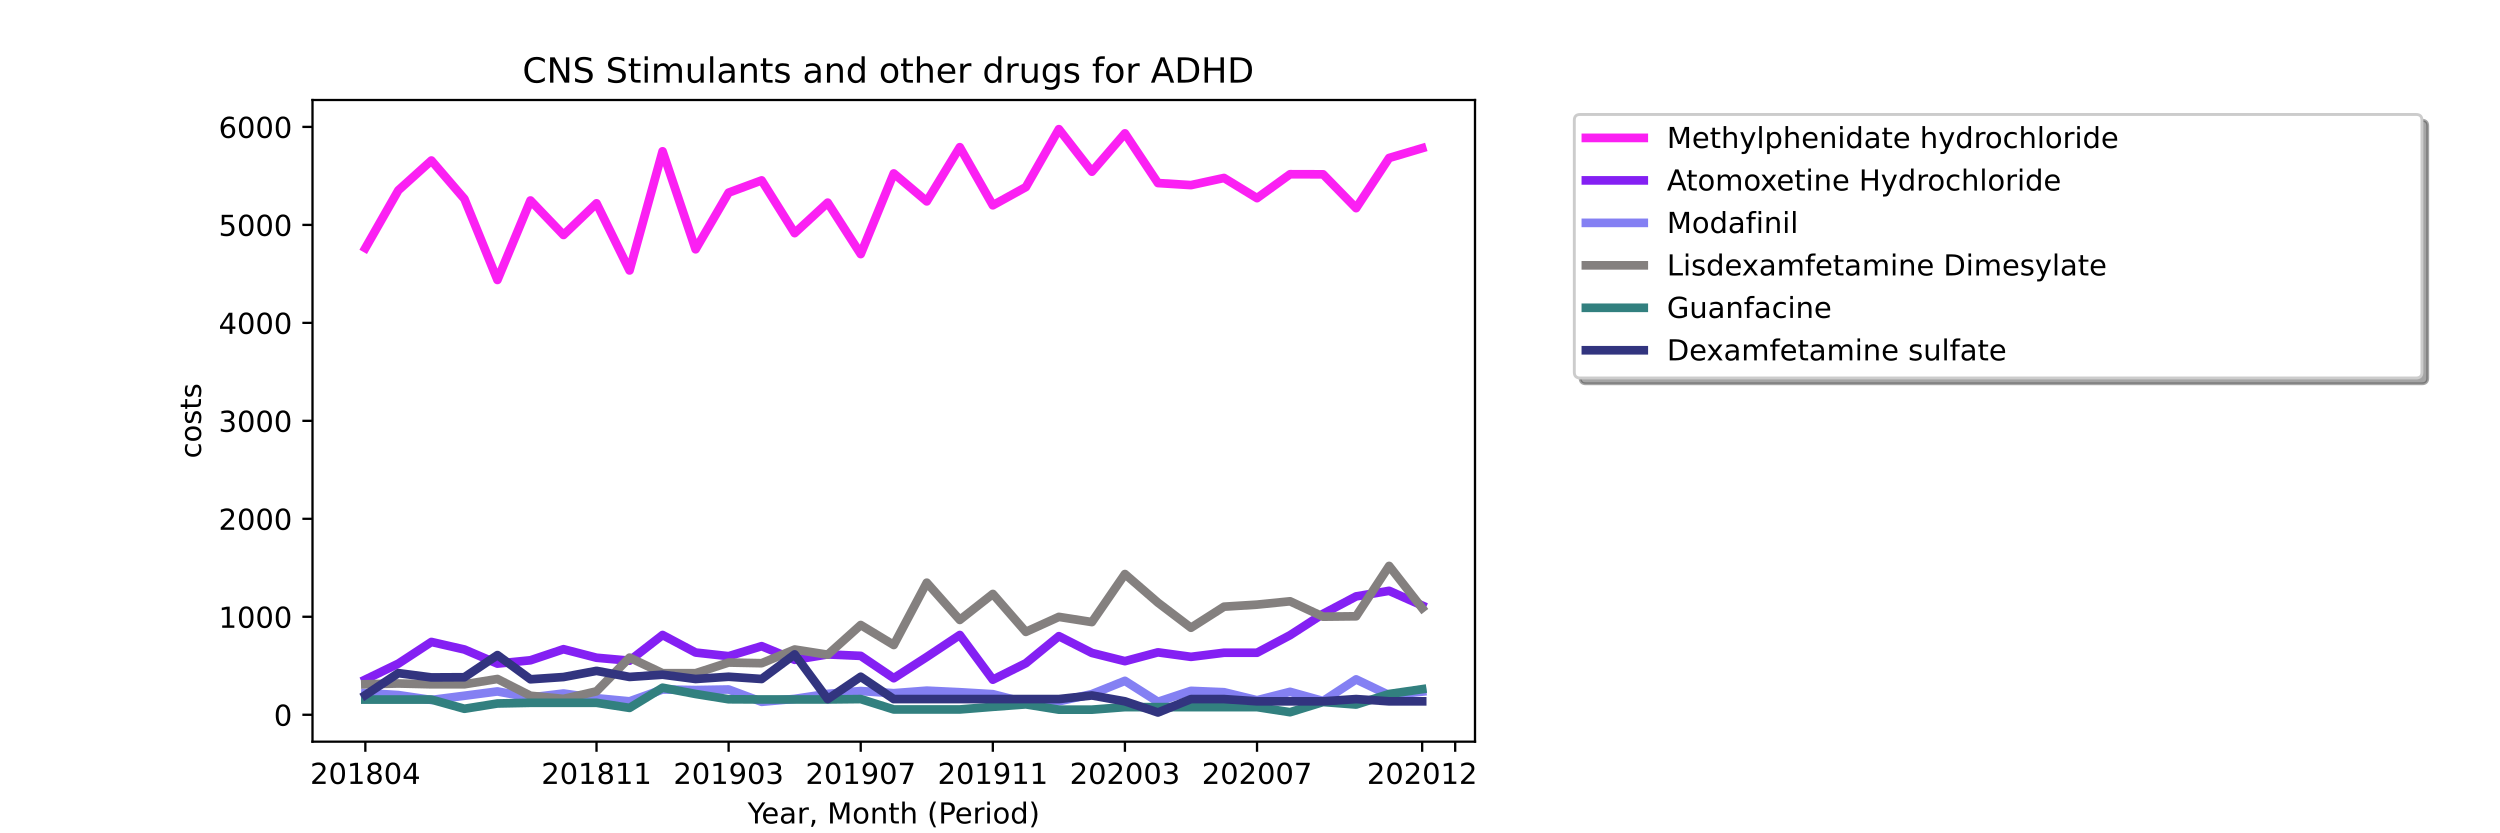
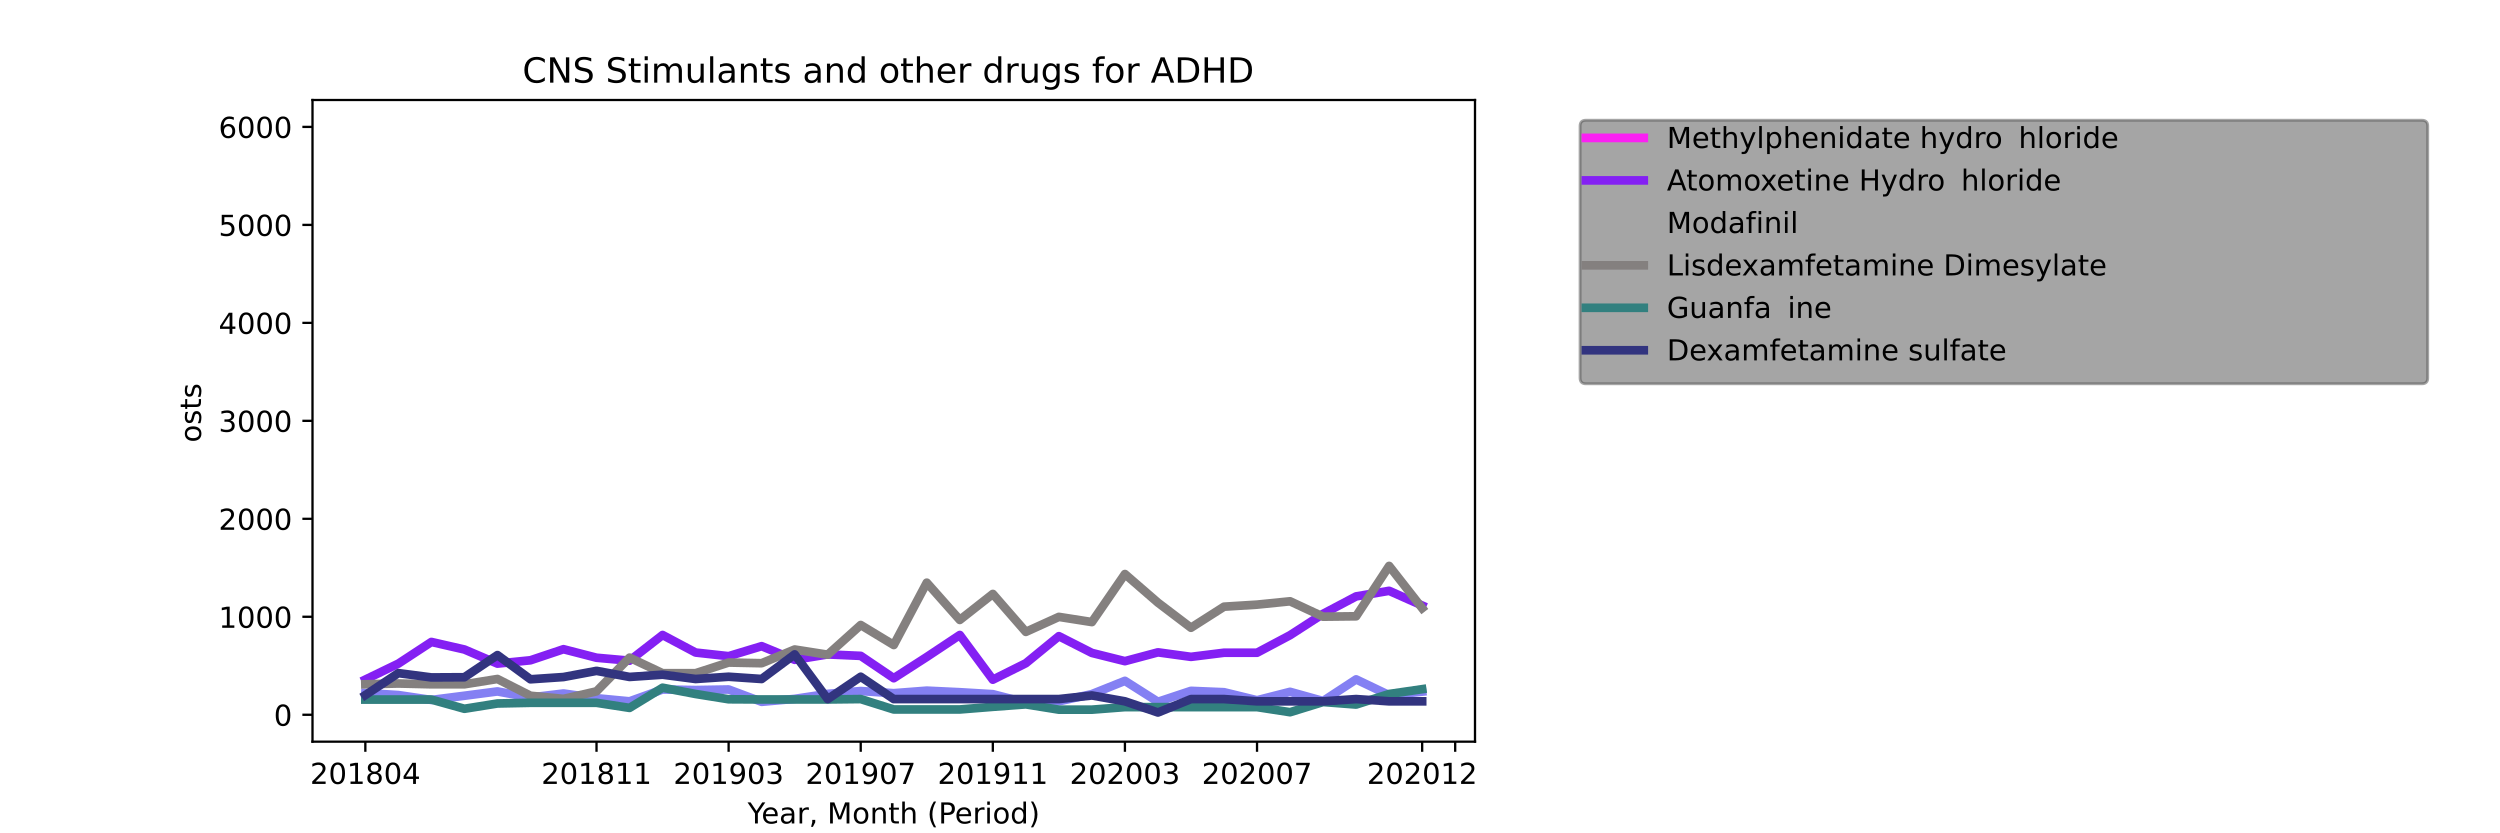
<svg xmlns="http://www.w3.org/2000/svg" xmlns:xlink="http://www.w3.org/1999/xlink" height="288pt" version="1.1" viewBox="0 0 864 288" width="864pt">
  <defs>
    <style type="text/css">*{stroke-linecap:butt;stroke-linejoin:round;}</style>
  </defs>
  <g id="figure_1">
    <g id="patch_1">
      <path d="M 0 288  L 864 288  L 864 0  L 0 0  z " style="fill:#ffffff;" />
    </g>
    <g id="axes_1">
      <g id="patch_2">
        <path d="M 108 256.32  L 509.76 256.32  L 509.76 34.56  L 108 34.56  z " style="fill:#ffffff;" />
      </g>
      <g id="matplotlib.axis_1">
        <g id="xtick_1">
          <g id="line2d_1">
            <defs>
              <path d="M 0 0  L 0 3.5  " id="md1ecf67c82" style="stroke:#000000;stroke-width:0.8;" />
            </defs>
            <g>
              <use style="stroke:#000000;stroke-width:0.8;" x="126.262" xlink:href="#md1ecf67c82" y="256.32" />
            </g>
          </g>
          <g id="text_1">
            <g transform="translate(107.174 270.918)scale(0.1 -0.1)">
              <defs>
                <path d="M 19.188 8.297  L 53.609 8.297  L 53.609 0  L 7.328 0  L 7.328 8.297  Q 12.938 14.109 22.625 23.891  Q 32.328 33.688 34.812 36.531  Q 39.547 41.844 41.422 45.531  Q 43.312 49.219 43.312 52.781  Q 43.312 58.594 39.234 62.25  Q 35.156 65.922 28.609 65.922  Q 23.969 65.922 18.812 64.312  Q 13.672 62.703 7.812 59.422  L 7.812 69.391  Q 13.766 71.781 18.938 73  Q 24.125 74.219 28.422 74.219  Q 39.75 74.219 46.484 68.547  Q 53.219 62.891 53.219 53.422  Q 53.219 48.922 51.531 44.891  Q 49.859 40.875 45.406 35.406  Q 44.188 33.984 37.641 27.219  Q 31.109 20.453 19.188 8.297  z " id="DejaVuSans-50" />
                <path d="M 31.781 66.406  Q 24.172 66.406 20.328 58.906  Q 16.5 51.422 16.5 36.375  Q 16.5 21.391 20.328 13.891  Q 24.172 6.391 31.781 6.391  Q 39.453 6.391 43.281 13.891  Q 47.125 21.391 47.125 36.375  Q 47.125 51.422 43.281 58.906  Q 39.453 66.406 31.781 66.406  z M 31.781 74.219  Q 44.047 74.219 50.516 64.516  Q 56.984 54.828 56.984 36.375  Q 56.984 17.969 50.516 8.266  Q 44.047 -1.422 31.781 -1.422  Q 19.531 -1.422 13.062 8.266  Q 6.594 17.969 6.594 36.375  Q 6.594 54.828 13.062 64.516  Q 19.531 74.219 31.781 74.219  z " id="DejaVuSans-48" />
                <path d="M 12.406 8.297  L 28.516 8.297  L 28.516 63.922  L 10.984 60.406  L 10.984 69.391  L 28.422 72.906  L 38.281 72.906  L 38.281 8.297  L 54.391 8.297  L 54.391 0  L 12.406 0  z " id="DejaVuSans-49" />
                <path d="M 31.781 34.625  Q 24.75 34.625 20.719 30.859  Q 16.703 27.094 16.703 20.516  Q 16.703 13.922 20.719 10.156  Q 24.75 6.391 31.781 6.391  Q 38.812 6.391 42.859 10.172  Q 46.922 13.969 46.922 20.516  Q 46.922 27.094 42.891 30.859  Q 38.875 34.625 31.781 34.625  z M 21.922 38.812  Q 15.578 40.375 12.031 44.719  Q 8.5 49.078 8.5 55.328  Q 8.5 64.062 14.719 69.141  Q 20.953 74.219 31.781 74.219  Q 42.672 74.219 48.875 69.141  Q 55.078 64.062 55.078 55.328  Q 55.078 49.078 51.531 44.719  Q 48 40.375 41.703 38.812  Q 48.828 37.156 52.797 32.312  Q 56.781 27.484 56.781 20.516  Q 56.781 9.906 50.312 4.234  Q 43.844 -1.422 31.781 -1.422  Q 19.734 -1.422 13.25 4.234  Q 6.781 9.906 6.781 20.516  Q 6.781 27.484 10.781 32.312  Q 14.797 37.156 21.922 38.812  z M 18.312 54.391  Q 18.312 48.734 21.844 45.562  Q 25.391 42.391 31.781 42.391  Q 38.141 42.391 41.719 45.562  Q 45.312 48.734 45.312 54.391  Q 45.312 60.062 41.719 63.234  Q 38.141 66.406 31.781 66.406  Q 25.391 66.406 21.844 63.234  Q 18.312 60.062 18.312 54.391  z " id="DejaVuSans-56" />
                <path d="M 37.797 64.312  L 12.891 25.391  L 37.797 25.391  z M 35.203 72.906  L 47.609 72.906  L 47.609 25.391  L 58.016 25.391  L 58.016 17.188  L 47.609 17.188  L 47.609 0  L 37.797 0  L 37.797 17.188  L 4.891 17.188  L 4.891 26.703  z " id="DejaVuSans-52" />
              </defs>
              <use xlink:href="#DejaVuSans-50" />
              <use x="63.623" xlink:href="#DejaVuSans-48" />
              <use x="127.246" xlink:href="#DejaVuSans-49" />
              <use x="190.869" xlink:href="#DejaVuSans-56" />
              <use x="254.492" xlink:href="#DejaVuSans-48" />
              <use x="318.115" xlink:href="#DejaVuSans-52" />
            </g>
          </g>
        </g>
        <g id="xtick_2">
          <g id="line2d_2">
            <g>
              <use style="stroke:#000000;stroke-width:0.8;" x="206.157" xlink:href="#md1ecf67c82" y="256.32" />
            </g>
          </g>
          <g id="text_2">
            <g transform="translate(187.07 270.918)scale(0.1 -0.1)">
              <use xlink:href="#DejaVuSans-50" />
              <use x="63.623" xlink:href="#DejaVuSans-48" />
              <use x="127.246" xlink:href="#DejaVuSans-49" />
              <use x="190.869" xlink:href="#DejaVuSans-56" />
              <use x="254.492" xlink:href="#DejaVuSans-49" />
              <use x="318.115" xlink:href="#DejaVuSans-49" />
            </g>
          </g>
        </g>
        <g id="xtick_3">
          <g id="line2d_3">
            <g>
              <use style="stroke:#000000;stroke-width:0.8;" x="251.812" xlink:href="#md1ecf67c82" y="256.32" />
            </g>
          </g>
          <g id="text_3">
            <g transform="translate(232.724 270.918)scale(0.1 -0.1)">
              <defs>
                <path d="M 10.984 1.516  L 10.984 10.5  Q 14.703 8.734 18.5 7.812  Q 22.312 6.891 25.984 6.891  Q 35.75 6.891 40.891 13.453  Q 46.047 20.016 46.781 33.406  Q 43.953 29.203 39.594 26.953  Q 35.25 24.703 29.984 24.703  Q 19.047 24.703 12.672 31.312  Q 6.297 37.938 6.297 49.422  Q 6.297 60.641 12.938 67.422  Q 19.578 74.219 30.609 74.219  Q 43.266 74.219 49.922 64.516  Q 56.594 54.828 56.594 36.375  Q 56.594 19.141 48.406 8.859  Q 40.234 -1.422 26.422 -1.422  Q 22.703 -1.422 18.891 -0.688  Q 15.094 0.047 10.984 1.516  z M 30.609 32.422  Q 37.25 32.422 41.125 36.953  Q 45.016 41.5 45.016 49.422  Q 45.016 57.281 41.125 61.844  Q 37.25 66.406 30.609 66.406  Q 23.969 66.406 20.094 61.844  Q 16.219 57.281 16.219 49.422  Q 16.219 41.5 20.094 36.953  Q 23.969 32.422 30.609 32.422  z " id="DejaVuSans-57" />
                <path d="M 40.578 39.312  Q 47.656 37.797 51.625 33  Q 55.609 28.219 55.609 21.188  Q 55.609 10.406 48.188 4.484  Q 40.766 -1.422 27.094 -1.422  Q 22.516 -1.422 17.656 -0.516  Q 12.797 0.391 7.625 2.203  L 7.625 11.719  Q 11.719 9.328 16.594 8.109  Q 21.484 6.891 26.812 6.891  Q 36.078 6.891 40.938 10.547  Q 45.797 14.203 45.797 21.188  Q 45.797 27.641 41.281 31.266  Q 36.766 34.906 28.719 34.906  L 20.219 34.906  L 20.219 43.016  L 29.109 43.016  Q 36.375 43.016 40.234 45.922  Q 44.094 48.828 44.094 54.297  Q 44.094 59.906 40.109 62.906  Q 36.141 65.922 28.719 65.922  Q 24.656 65.922 20.016 65.031  Q 15.375 64.156 9.812 62.312  L 9.812 71.094  Q 15.438 72.656 20.344 73.438  Q 25.25 74.219 29.594 74.219  Q 40.828 74.219 47.359 69.109  Q 53.906 64.016 53.906 55.328  Q 53.906 49.266 50.438 45.094  Q 46.969 40.922 40.578 39.312  z " id="DejaVuSans-51" />
              </defs>
              <use xlink:href="#DejaVuSans-50" />
              <use x="63.623" xlink:href="#DejaVuSans-48" />
              <use x="127.246" xlink:href="#DejaVuSans-49" />
              <use x="190.869" xlink:href="#DejaVuSans-57" />
              <use x="254.492" xlink:href="#DejaVuSans-48" />
              <use x="318.115" xlink:href="#DejaVuSans-51" />
            </g>
          </g>
        </g>
        <g id="xtick_4">
          <g id="line2d_4">
            <g>
              <use style="stroke:#000000;stroke-width:0.8;" x="297.466" xlink:href="#md1ecf67c82" y="256.32" />
            </g>
          </g>
          <g id="text_4">
            <g transform="translate(278.379 270.918)scale(0.1 -0.1)">
              <defs>
                <path d="M 8.203 72.906  L 55.078 72.906  L 55.078 68.703  L 28.609 0  L 18.312 0  L 43.219 64.594  L 8.203 64.594  z " id="DejaVuSans-55" />
              </defs>
              <use xlink:href="#DejaVuSans-50" />
              <use x="63.623" xlink:href="#DejaVuSans-48" />
              <use x="127.246" xlink:href="#DejaVuSans-49" />
              <use x="190.869" xlink:href="#DejaVuSans-57" />
              <use x="254.492" xlink:href="#DejaVuSans-48" />
              <use x="318.115" xlink:href="#DejaVuSans-55" />
            </g>
          </g>
        </g>
        <g id="xtick_5">
          <g id="line2d_5">
            <g>
              <use style="stroke:#000000;stroke-width:0.8;" x="343.121" xlink:href="#md1ecf67c82" y="256.32" />
            </g>
          </g>
          <g id="text_5">
            <g transform="translate(324.033 270.918)scale(0.1 -0.1)">
              <use xlink:href="#DejaVuSans-50" />
              <use x="63.623" xlink:href="#DejaVuSans-48" />
              <use x="127.246" xlink:href="#DejaVuSans-49" />
              <use x="190.869" xlink:href="#DejaVuSans-57" />
              <use x="254.492" xlink:href="#DejaVuSans-49" />
              <use x="318.115" xlink:href="#DejaVuSans-49" />
            </g>
          </g>
        </g>
        <g id="xtick_6">
          <g id="line2d_6">
            <g>
              <use style="stroke:#000000;stroke-width:0.8;" x="388.775" xlink:href="#md1ecf67c82" y="256.32" />
            </g>
          </g>
          <g id="text_6">
            <g transform="translate(369.688 270.918)scale(0.1 -0.1)">
              <use xlink:href="#DejaVuSans-50" />
              <use x="63.623" xlink:href="#DejaVuSans-48" />
              <use x="127.246" xlink:href="#DejaVuSans-50" />
              <use x="190.869" xlink:href="#DejaVuSans-48" />
              <use x="254.492" xlink:href="#DejaVuSans-48" />
              <use x="318.115" xlink:href="#DejaVuSans-51" />
            </g>
          </g>
        </g>
        <g id="xtick_7">
          <g id="line2d_7">
            <g>
              <use style="stroke:#000000;stroke-width:0.8;" x="434.43" xlink:href="#md1ecf67c82" y="256.32" />
            </g>
          </g>
          <g id="text_7">
            <g transform="translate(415.342 270.918)scale(0.1 -0.1)">
              <use xlink:href="#DejaVuSans-50" />
              <use x="63.623" xlink:href="#DejaVuSans-48" />
              <use x="127.246" xlink:href="#DejaVuSans-50" />
              <use x="190.869" xlink:href="#DejaVuSans-48" />
              <use x="254.492" xlink:href="#DejaVuSans-48" />
              <use x="318.115" xlink:href="#DejaVuSans-55" />
            </g>
          </g>
        </g>
        <g id="xtick_8">
          <g id="line2d_8">
            <g>
              <use style="stroke:#000000;stroke-width:0.8;" x="491.498" xlink:href="#md1ecf67c82" y="256.32" />
            </g>
          </g>
          <g id="text_8">
            <g transform="translate(472.411 270.918)scale(0.1 -0.1)">
              <use xlink:href="#DejaVuSans-50" />
              <use x="63.623" xlink:href="#DejaVuSans-48" />
              <use x="127.246" xlink:href="#DejaVuSans-50" />
              <use x="190.869" xlink:href="#DejaVuSans-48" />
              <use x="254.492" xlink:href="#DejaVuSans-49" />
              <use x="318.115" xlink:href="#DejaVuSans-50" />
            </g>
          </g>
        </g>
        <g id="xtick_9">
          <g id="line2d_9">
            <g>
              <use style="stroke:#000000;stroke-width:0.8;" x="502.912" xlink:href="#md1ecf67c82" y="256.32" />
            </g>
          </g>
        </g>
        <g id="text_9">
          <g transform="translate(258.364 284.597)scale(0.1 -0.1)">
            <defs>
              <path d="M -0.203 72.906  L 10.406 72.906  L 30.609 42.922  L 50.688 72.906  L 61.281 72.906  L 35.5 34.719  L 35.5 0  L 25.594 0  L 25.594 34.719  z " id="DejaVuSans-89" />
              <path d="M 56.203 29.594  L 56.203 25.203  L 14.891 25.203  Q 15.484 15.922 20.484 11.062  Q 25.484 6.203 34.422 6.203  Q 39.594 6.203 44.453 7.469  Q 49.312 8.734 54.109 11.281  L 54.109 2.781  Q 49.266 0.734 44.188 -0.344  Q 39.109 -1.422 33.891 -1.422  Q 20.797 -1.422 13.156 6.188  Q 5.516 13.812 5.516 26.812  Q 5.516 40.234 12.766 48.109  Q 20.016 56 32.328 56  Q 43.359 56 49.781 48.891  Q 56.203 41.797 56.203 29.594  z M 47.219 32.234  Q 47.125 39.594 43.094 43.984  Q 39.062 48.391 32.422 48.391  Q 24.906 48.391 20.391 44.141  Q 15.875 39.891 15.188 32.172  z " id="DejaVuSans-101" />
              <path d="M 34.281 27.484  Q 23.391 27.484 19.188 25  Q 14.984 22.516 14.984 16.5  Q 14.984 11.719 18.141 8.906  Q 21.297 6.109 26.703 6.109  Q 34.188 6.109 38.703 11.406  Q 43.219 16.703 43.219 25.484  L 43.219 27.484  z M 52.203 31.203  L 52.203 0  L 43.219 0  L 43.219 8.297  Q 40.141 3.328 35.547 0.953  Q 30.953 -1.422 24.312 -1.422  Q 15.922 -1.422 10.953 3.297  Q 6 8.016 6 15.922  Q 6 25.141 12.172 29.828  Q 18.359 34.516 30.609 34.516  L 43.219 34.516  L 43.219 35.406  Q 43.219 41.609 39.141 45  Q 35.062 48.391 27.688 48.391  Q 23 48.391 18.547 47.266  Q 14.109 46.141 10.016 43.891  L 10.016 52.203  Q 14.938 54.109 19.578 55.047  Q 24.219 56 28.609 56  Q 40.484 56 46.344 49.844  Q 52.203 43.703 52.203 31.203  z " id="DejaVuSans-97" />
              <path d="M 41.109 46.297  Q 39.594 47.172 37.812 47.578  Q 36.031 48 33.891 48  Q 26.266 48 22.188 43.047  Q 18.109 38.094 18.109 28.812  L 18.109 0  L 9.078 0  L 9.078 54.688  L 18.109 54.688  L 18.109 46.188  Q 20.953 51.172 25.484 53.578  Q 30.031 56 36.531 56  Q 37.453 56 38.578 55.875  Q 39.703 55.766 41.062 55.516  z " id="DejaVuSans-114" />
-               <path d="M 11.719 12.406  L 22.016 12.406  L 22.016 4  L 14.016 -11.625  L 7.719 -11.625  L 11.719 4  z " id="DejaVuSans-44" />
+               <path d="M 11.719 12.406  L 22.016 12.406  L 22.016 4  L 14.016 -11.625  L 7.719 -11.625  L 11.719 4  " id="DejaVuSans-44" />
              <path id="DejaVuSans-32" />
              <path d="M 9.812 72.906  L 24.516 72.906  L 43.109 23.297  L 61.812 72.906  L 76.516 72.906  L 76.516 0  L 66.891 0  L 66.891 64.016  L 48.094 14.016  L 38.188 14.016  L 19.391 64.016  L 19.391 0  L 9.812 0  z " id="DejaVuSans-77" />
              <path d="M 30.609 48.391  Q 23.391 48.391 19.188 42.75  Q 14.984 37.109 14.984 27.297  Q 14.984 17.484 19.156 11.844  Q 23.344 6.203 30.609 6.203  Q 37.797 6.203 41.984 11.859  Q 46.188 17.531 46.188 27.297  Q 46.188 37.016 41.984 42.703  Q 37.797 48.391 30.609 48.391  z M 30.609 56  Q 42.328 56 49.016 48.375  Q 55.719 40.766 55.719 27.297  Q 55.719 13.875 49.016 6.219  Q 42.328 -1.422 30.609 -1.422  Q 18.844 -1.422 12.172 6.219  Q 5.516 13.875 5.516 27.297  Q 5.516 40.766 12.172 48.375  Q 18.844 56 30.609 56  z " id="DejaVuSans-111" />
              <path d="M 54.891 33.016  L 54.891 0  L 45.906 0  L 45.906 32.719  Q 45.906 40.484 42.875 44.328  Q 39.844 48.188 33.797 48.188  Q 26.516 48.188 22.312 43.547  Q 18.109 38.922 18.109 30.906  L 18.109 0  L 9.078 0  L 9.078 54.688  L 18.109 54.688  L 18.109 46.188  Q 21.344 51.125 25.703 53.562  Q 30.078 56 35.797 56  Q 45.219 56 50.047 50.172  Q 54.891 44.344 54.891 33.016  z " id="DejaVuSans-110" />
              <path d="M 18.312 70.219  L 18.312 54.688  L 36.812 54.688  L 36.812 47.703  L 18.312 47.703  L 18.312 18.016  Q 18.312 11.328 20.141 9.422  Q 21.969 7.516 27.594 7.516  L 36.812 7.516  L 36.812 0  L 27.594 0  Q 17.188 0 13.234 3.875  Q 9.281 7.766 9.281 18.016  L 9.281 47.703  L 2.688 47.703  L 2.688 54.688  L 9.281 54.688  L 9.281 70.219  z " id="DejaVuSans-116" />
              <path d="M 54.891 33.016  L 54.891 0  L 45.906 0  L 45.906 32.719  Q 45.906 40.484 42.875 44.328  Q 39.844 48.188 33.797 48.188  Q 26.516 48.188 22.312 43.547  Q 18.109 38.922 18.109 30.906  L 18.109 0  L 9.078 0  L 9.078 75.984  L 18.109 75.984  L 18.109 46.188  Q 21.344 51.125 25.703 53.562  Q 30.078 56 35.797 56  Q 45.219 56 50.047 50.172  Q 54.891 44.344 54.891 33.016  z " id="DejaVuSans-104" />
              <path d="M 31 75.875  Q 24.469 64.656 21.281 53.656  Q 18.109 42.672 18.109 31.391  Q 18.109 20.125 21.312 9.062  Q 24.516 -2 31 -13.188  L 23.188 -13.188  Q 15.875 -1.703 12.234 9.375  Q 8.594 20.453 8.594 31.391  Q 8.594 42.281 12.203 53.312  Q 15.828 64.359 23.188 75.875  z " id="DejaVuSans-40" />
              <path d="M 19.672 64.797  L 19.672 37.406  L 32.078 37.406  Q 38.969 37.406 42.719 40.969  Q 46.484 44.531 46.484 51.125  Q 46.484 57.672 42.719 61.234  Q 38.969 64.797 32.078 64.797  z M 9.812 72.906  L 32.078 72.906  Q 44.344 72.906 50.609 67.359  Q 56.891 61.812 56.891 51.125  Q 56.891 40.328 50.609 34.812  Q 44.344 29.297 32.078 29.297  L 19.672 29.297  L 19.672 0  L 9.812 0  z " id="DejaVuSans-80" />
              <path d="M 9.422 54.688  L 18.406 54.688  L 18.406 0  L 9.422 0  z M 9.422 75.984  L 18.406 75.984  L 18.406 64.594  L 9.422 64.594  z " id="DejaVuSans-105" />
              <path d="M 45.406 46.391  L 45.406 75.984  L 54.391 75.984  L 54.391 0  L 45.406 0  L 45.406 8.203  Q 42.578 3.328 38.25 0.953  Q 33.938 -1.422 27.875 -1.422  Q 17.969 -1.422 11.734 6.484  Q 5.516 14.406 5.516 27.297  Q 5.516 40.188 11.734 48.094  Q 17.969 56 27.875 56  Q 33.938 56 38.25 53.625  Q 42.578 51.266 45.406 46.391  z M 14.797 27.297  Q 14.797 17.391 18.875 11.75  Q 22.953 6.109 30.078 6.109  Q 37.203 6.109 41.297 11.75  Q 45.406 17.391 45.406 27.297  Q 45.406 37.203 41.297 42.844  Q 37.203 48.484 30.078 48.484  Q 22.953 48.484 18.875 42.844  Q 14.797 37.203 14.797 27.297  z " id="DejaVuSans-100" />
              <path d="M 8.016 75.875  L 15.828 75.875  Q 23.141 64.359 26.781 53.312  Q 30.422 42.281 30.422 31.391  Q 30.422 20.453 26.781 9.375  Q 23.141 -1.703 15.828 -13.188  L 8.016 -13.188  Q 14.5 -2 17.703 9.062  Q 20.906 20.125 20.906 31.391  Q 20.906 42.672 17.703 53.656  Q 14.5 64.656 8.016 75.875  z " id="DejaVuSans-41" />
            </defs>
            <use xlink:href="#DejaVuSans-89" />
            <use x="47.834" xlink:href="#DejaVuSans-101" />
            <use x="109.357" xlink:href="#DejaVuSans-97" />
            <use x="170.637" xlink:href="#DejaVuSans-114" />
            <use x="211.75" xlink:href="#DejaVuSans-44" />
            <use x="243.537" xlink:href="#DejaVuSans-32" />
            <use x="275.324" xlink:href="#DejaVuSans-77" />
            <use x="361.604" xlink:href="#DejaVuSans-111" />
            <use x="422.785" xlink:href="#DejaVuSans-110" />
            <use x="486.164" xlink:href="#DejaVuSans-116" />
            <use x="525.373" xlink:href="#DejaVuSans-104" />
            <use x="588.752" xlink:href="#DejaVuSans-32" />
            <use x="620.539" xlink:href="#DejaVuSans-40" />
            <use x="659.553" xlink:href="#DejaVuSans-80" />
            <use x="716.23" xlink:href="#DejaVuSans-101" />
            <use x="777.754" xlink:href="#DejaVuSans-114" />
            <use x="818.867" xlink:href="#DejaVuSans-105" />
            <use x="846.65" xlink:href="#DejaVuSans-111" />
            <use x="907.832" xlink:href="#DejaVuSans-100" />
            <use x="971.309" xlink:href="#DejaVuSans-41" />
          </g>
        </g>
      </g>
      <g id="matplotlib.axis_2">
        <g id="ytick_1">
          <g id="line2d_10">
            <defs>
              <path d="M 0 0  L -3.5 0  " id="mb48723484c" style="stroke:#000000;stroke-width:0.8;" />
            </defs>
            <g>
              <use style="stroke:#000000;stroke-width:0.8;" x="108" xlink:href="#mb48723484c" y="247.019" />
            </g>
          </g>
          <g id="text_10">
            <g transform="translate(94.638 250.818)scale(0.1 -0.1)">
              <use xlink:href="#DejaVuSans-48" />
            </g>
          </g>
        </g>
        <g id="ytick_2">
          <g id="line2d_11">
            <g>
              <use style="stroke:#000000;stroke-width:0.8;" x="108" xlink:href="#mb48723484c" y="213.159" />
            </g>
          </g>
          <g id="text_11">
            <g transform="translate(75.55 216.958)scale(0.1 -0.1)">
              <use xlink:href="#DejaVuSans-49" />
              <use x="63.623" xlink:href="#DejaVuSans-48" />
              <use x="127.246" xlink:href="#DejaVuSans-48" />
              <use x="190.869" xlink:href="#DejaVuSans-48" />
            </g>
          </g>
        </g>
        <g id="ytick_3">
          <g id="line2d_12">
            <g>
              <use style="stroke:#000000;stroke-width:0.8;" x="108" xlink:href="#mb48723484c" y="179.3" />
            </g>
          </g>
          <g id="text_12">
            <g transform="translate(75.55 183.099)scale(0.1 -0.1)">
              <use xlink:href="#DejaVuSans-50" />
              <use x="63.623" xlink:href="#DejaVuSans-48" />
              <use x="127.246" xlink:href="#DejaVuSans-48" />
              <use x="190.869" xlink:href="#DejaVuSans-48" />
            </g>
          </g>
        </g>
        <g id="ytick_4">
          <g id="line2d_13">
            <g>
              <use style="stroke:#000000;stroke-width:0.8;" x="108" xlink:href="#mb48723484c" y="145.44" />
            </g>
          </g>
          <g id="text_13">
            <g transform="translate(75.55 149.239)scale(0.1 -0.1)">
              <use xlink:href="#DejaVuSans-51" />
              <use x="63.623" xlink:href="#DejaVuSans-48" />
              <use x="127.246" xlink:href="#DejaVuSans-48" />
              <use x="190.869" xlink:href="#DejaVuSans-48" />
            </g>
          </g>
        </g>
        <g id="ytick_5">
          <g id="line2d_14">
            <g>
              <use style="stroke:#000000;stroke-width:0.8;" x="108" xlink:href="#mb48723484c" y="111.58" />
            </g>
          </g>
          <g id="text_14">
            <g transform="translate(75.55 115.38)scale(0.1 -0.1)">
              <use xlink:href="#DejaVuSans-52" />
              <use x="63.623" xlink:href="#DejaVuSans-48" />
              <use x="127.246" xlink:href="#DejaVuSans-48" />
              <use x="190.869" xlink:href="#DejaVuSans-48" />
            </g>
          </g>
        </g>
        <g id="ytick_6">
          <g id="line2d_15">
            <g>
              <use style="stroke:#000000;stroke-width:0.8;" x="108" xlink:href="#mb48723484c" y="77.721" />
            </g>
          </g>
          <g id="text_15">
            <g transform="translate(75.55 81.52)scale(0.1 -0.1)">
              <defs>
                <path d="M 10.797 72.906  L 49.516 72.906  L 49.516 64.594  L 19.828 64.594  L 19.828 46.734  Q 21.969 47.469 24.109 47.828  Q 26.266 48.188 28.422 48.188  Q 40.625 48.188 47.75 41.5  Q 54.891 34.812 54.891 23.391  Q 54.891 11.625 47.562 5.094  Q 40.234 -1.422 26.906 -1.422  Q 22.312 -1.422 17.547 -0.641  Q 12.797 0.141 7.719 1.703  L 7.719 11.625  Q 12.109 9.234 16.797 8.062  Q 21.484 6.891 26.703 6.891  Q 35.156 6.891 40.078 11.328  Q 45.016 15.766 45.016 23.391  Q 45.016 31 40.078 35.438  Q 35.156 39.891 26.703 39.891  Q 22.75 39.891 18.812 39.016  Q 14.891 38.141 10.797 36.281  z " id="DejaVuSans-53" />
              </defs>
              <use xlink:href="#DejaVuSans-53" />
              <use x="63.623" xlink:href="#DejaVuSans-48" />
              <use x="127.246" xlink:href="#DejaVuSans-48" />
              <use x="190.869" xlink:href="#DejaVuSans-48" />
            </g>
          </g>
        </g>
        <g id="ytick_7">
          <g id="line2d_16">
            <g>
              <use style="stroke:#000000;stroke-width:0.8;" x="108" xlink:href="#mb48723484c" y="43.861" />
            </g>
          </g>
          <g id="text_16">
            <g transform="translate(75.55 47.66)scale(0.1 -0.1)">
              <defs>
                <path d="M 33.016 40.375  Q 26.375 40.375 22.484 35.828  Q 18.609 31.297 18.609 23.391  Q 18.609 15.531 22.484 10.953  Q 26.375 6.391 33.016 6.391  Q 39.656 6.391 43.531 10.953  Q 47.406 15.531 47.406 23.391  Q 47.406 31.297 43.531 35.828  Q 39.656 40.375 33.016 40.375  z M 52.594 71.297  L 52.594 62.312  Q 48.875 64.062 45.094 64.984  Q 41.312 65.922 37.594 65.922  Q 27.828 65.922 22.672 59.328  Q 17.531 52.734 16.797 39.406  Q 19.672 43.656 24.016 45.922  Q 28.375 48.188 33.594 48.188  Q 44.578 48.188 50.953 41.516  Q 57.328 34.859 57.328 23.391  Q 57.328 12.156 50.688 5.359  Q 44.047 -1.422 33.016 -1.422  Q 20.359 -1.422 13.672 8.266  Q 6.984 17.969 6.984 36.375  Q 6.984 53.656 15.188 63.938  Q 23.391 74.219 37.203 74.219  Q 40.922 74.219 44.703 73.484  Q 48.484 72.75 52.594 71.297  z " id="DejaVuSans-54" />
              </defs>
              <use xlink:href="#DejaVuSans-54" />
              <use x="63.623" xlink:href="#DejaVuSans-48" />
              <use x="127.246" xlink:href="#DejaVuSans-48" />
              <use x="190.869" xlink:href="#DejaVuSans-48" />
            </g>
          </g>
        </g>
        <g id="text_17">
          <g transform="translate(69.47 158.418)rotate(-90)scale(0.1 -0.1)">
            <defs>
-               <path d="M 48.781 52.594  L 48.781 44.188  Q 44.969 46.297 41.141 47.344  Q 37.312 48.391 33.406 48.391  Q 24.656 48.391 19.812 42.844  Q 14.984 37.312 14.984 27.297  Q 14.984 17.281 19.812 11.734  Q 24.656 6.203 33.406 6.203  Q 37.312 6.203 41.141 7.25  Q 44.969 8.297 48.781 10.406  L 48.781 2.094  Q 45.016 0.344 40.984 -0.531  Q 36.969 -1.422 32.422 -1.422  Q 20.062 -1.422 12.781 6.344  Q 5.516 14.109 5.516 27.297  Q 5.516 40.672 12.859 48.328  Q 20.219 56 33.016 56  Q 37.156 56 41.109 55.141  Q 45.062 54.297 48.781 52.594  z " id="DejaVuSans-99" />
              <path d="M 44.281 53.078  L 44.281 44.578  Q 40.484 46.531 36.375 47.5  Q 32.281 48.484 27.875 48.484  Q 21.188 48.484 17.844 46.438  Q 14.5 44.391 14.5 40.281  Q 14.5 37.156 16.891 35.375  Q 19.281 33.594 26.516 31.984  L 29.594 31.297  Q 39.156 29.25 43.188 25.516  Q 47.219 21.781 47.219 15.094  Q 47.219 7.469 41.188 3.016  Q 35.156 -1.422 24.609 -1.422  Q 20.219 -1.422 15.453 -0.562  Q 10.688 0.297 5.422 2  L 5.422 11.281  Q 10.406 8.688 15.234 7.391  Q 20.062 6.109 24.812 6.109  Q 31.156 6.109 34.562 8.281  Q 37.984 10.453 37.984 14.406  Q 37.984 18.062 35.516 20.016  Q 33.062 21.969 24.703 23.781  L 21.578 24.516  Q 13.234 26.266 9.516 29.906  Q 5.812 33.547 5.812 39.891  Q 5.812 47.609 11.281 51.797  Q 16.75 56 26.812 56  Q 31.781 56 36.172 55.266  Q 40.578 54.547 44.281 53.078  z " id="DejaVuSans-115" />
            </defs>
            <use xlink:href="#DejaVuSans-99" />
            <use x="54.98" xlink:href="#DejaVuSans-111" />
            <use x="116.162" xlink:href="#DejaVuSans-115" />
            <use x="168.262" xlink:href="#DejaVuSans-116" />
            <use x="207.471" xlink:href="#DejaVuSans-115" />
          </g>
        </g>
      </g>
      <g id="line2d_17">
-         <path clip-path="url(#pc3092cc552)" d="M 126.262 85.746  L 137.675 65.768  L 149.089 55.475  L 160.503 68.748  L 171.916 96.75  L 183.33 69.29  L 194.744 81.208  L 206.157 70.272  L 217.571 93.466  L 228.985 52.292  L 240.398 86.152  L 251.812 66.581  L 263.225 62.349  L 274.639 80.565  L 286.053 70.035  L 297.466 87.811  L 308.88 59.945  L 320.294 69.595  L 331.707 50.87  L 343.121 70.949  L 354.535 64.651  L 365.948 44.64  L 377.362 59.335  L 388.775 46.096  L 400.189 63.263  L 411.603 63.974  L 423.016 61.502  L 434.43 68.477  L 445.844 60.215  L 457.257 60.249  L 468.671 71.931  L 480.085 54.595  L 491.498 51.209  " style="fill:none;stroke:#fb20f3;stroke-linecap:square;stroke-width:3;" />
-       </g>
+         </g>
      <g id="line2d_18">
        <path clip-path="url(#pc3092cc552)" d="M 126.262 234.863  L 137.675 229.344  L 149.089 221.861  L 160.503 224.468  L 171.916 229.344  L 183.33 228.193  L 194.744 224.367  L 206.157 227.312  L 217.571 228.328  L 228.985 219.457  L 240.398 225.518  L 251.812 226.771  L 263.225 223.317  L 274.639 228.024  L 286.053 226.161  L 297.466 226.669  L 308.88 234.389  L 320.294 227.042  L 331.707 219.457  L 343.121 234.897  L 354.535 229.209  L 365.948 219.863  L 377.362 225.653  L 388.775 228.498  L 400.189 225.45  L 411.603 227.008  L 423.016 225.586  L 434.43 225.586  L 445.844 219.525  L 457.257 212.143  L 468.671 206.116  L 480.085 204.186  L 491.498 209.265  " style="fill:none;stroke:#8420f3;stroke-linecap:square;stroke-width:3;" />
      </g>
      <g id="line2d_19">
        <path clip-path="url(#pc3092cc552)" d="M 126.262 239.502  L 137.675 240.213  L 149.089 241.906  L 160.503 240.45  L 171.916 238.96  L 183.33 241.059  L 194.744 239.671  L 206.157 241.297  L 217.571 242.38  L 228.985 238.283  L 240.398 238.486  L 251.812 238.283  L 263.225 242.549  L 274.639 241.534  L 286.053 239.807  L 297.466 238.825  L 308.88 239.57  L 320.294 238.689  L 331.707 239.231  L 343.121 239.908  L 354.535 242.854  L 365.948 242.38  L 377.362 239.874  L 388.775 235.303  L 400.189 242.549  L 411.603 238.757  L 423.016 239.231  L 434.43 242.008  L 445.844 239.096  L 457.257 242.278  L 468.671 234.795  L 480.085 240.247  L 491.498 239.028  " style="fill:none;stroke:#8480f3;stroke-linecap:square;stroke-width:3;" />
      </g>
      <g id="line2d_20">
        <path clip-path="url(#pc3092cc552)" d="M 126.262 236.488  L 137.675 236.218  L 149.089 236.488  L 160.503 236.488  L 171.916 234.66  L 183.33 240.45  L 194.744 241.534  L 206.157 238.926  L 217.571 227.279  L 228.985 232.662  L 240.398 232.662  L 251.812 228.972  L 263.225 229.209  L 274.639 224.468  L 286.053 226.263  L 297.466 216.003  L 308.88 222.911  L 320.294 201.376  L 331.707 214.243  L 343.121 205.27  L 354.535 218.374  L 365.948 213.193  L 377.362 214.988  L 388.775 198.396  L 400.189 208.283  L 411.603 216.951  L 423.016 209.672  L 434.43 208.961  L 445.844 207.809  L 457.257 213.125  L 468.671 212.99  L 480.085 195.586  L 491.498 210.18  " style="fill:none;stroke:#84807f;stroke-linecap:square;stroke-width:3;" />
      </g>
      <g id="line2d_21">
        <path clip-path="url(#pc3092cc552)" d="M 126.262 241.771  L 137.675 241.771  L 149.089 241.771  L 160.503 244.953  L 171.916 243.125  L 183.33 242.888  L 194.744 242.888  L 206.157 242.888  L 217.571 244.649  L 228.985 237.674  L 240.398 239.841  L 251.812 241.669  L 263.225 241.737  L 274.639 241.737  L 286.053 241.737  L 297.466 241.601  L 308.88 245.19  L 320.294 245.19  L 331.707 245.19  L 343.121 244.276  L 354.535 243.43  L 365.948 245.258  L 377.362 245.258  L 388.775 244.378  L 400.189 244.378  L 411.603 244.378  L 423.016 244.378  L 434.43 244.378  L 445.844 246.138  L 457.257 242.617  L 468.671 243.497  L 480.085 239.841  L 491.498 238.181  " style="fill:none;stroke:#32807f;stroke-linecap:square;stroke-width:3;" />
      </g>
      <g id="line2d_22">
        <path clip-path="url(#pc3092cc552)" d="M 126.262 240.213  L 137.675 232.628  L 149.089 234.118  L 160.503 234.051  L 171.916 226.398  L 183.33 234.762  L 194.744 233.983  L 206.157 231.85  L 217.571 233.949  L 228.985 233.17  L 240.398 234.66  L 251.812 233.881  L 263.225 234.66  L 274.639 226.161  L 286.053 241.601  L 297.466 233.881  L 308.88 241.601  L 320.294 241.601  L 331.707 241.601  L 343.121 241.601  L 354.535 241.601  L 365.948 241.601  L 377.362 240.348  L 388.775 242.38  L 400.189 246.24  L 411.603 241.601  L 423.016 241.601  L 434.43 242.38  L 445.844 242.38  L 457.257 242.38  L 468.671 241.601  L 480.085 242.38  L 491.498 242.38  " style="fill:none;stroke:#32347f;stroke-linecap:square;stroke-width:3;" />
      </g>
      <g id="patch_3">
        <path d="M 108 256.32  L 108 34.56  " style="fill:none;stroke:#000000;stroke-linecap:square;stroke-linejoin:miter;stroke-width:0.8;" />
      </g>
      <g id="patch_4">
        <path d="M 509.76 256.32  L 509.76 34.56  " style="fill:none;stroke:#000000;stroke-linecap:square;stroke-linejoin:miter;stroke-width:0.8;" />
      </g>
      <g id="patch_5">
        <path d="M 108 256.32  L 509.76 256.32  " style="fill:none;stroke:#000000;stroke-linecap:square;stroke-linejoin:miter;stroke-width:0.8;" />
      </g>
      <g id="patch_6">
        <path d="M 108 34.56  L 509.76 34.56  " style="fill:none;stroke:#000000;stroke-linecap:square;stroke-linejoin:miter;stroke-width:0.8;" />
      </g>
      <g id="text_18">
        <g transform="translate(180.553 28.56)scale(0.12 -0.12)">
          <defs>
            <path d="M 64.406 67.281  L 64.406 56.891  Q 59.422 61.531 53.781 63.812  Q 48.141 66.109 41.797 66.109  Q 29.297 66.109 22.656 58.469  Q 16.016 50.828 16.016 36.375  Q 16.016 21.969 22.656 14.328  Q 29.297 6.688 41.797 6.688  Q 48.141 6.688 53.781 8.984  Q 59.422 11.281 64.406 15.922  L 64.406 5.609  Q 59.234 2.094 53.438 0.328  Q 47.656 -1.422 41.219 -1.422  Q 24.656 -1.422 15.125 8.703  Q 5.609 18.844 5.609 36.375  Q 5.609 53.953 15.125 64.078  Q 24.656 74.219 41.219 74.219  Q 47.75 74.219 53.531 72.484  Q 59.328 70.75 64.406 67.281  z " id="DejaVuSans-67" />
            <path d="M 9.812 72.906  L 23.094 72.906  L 55.422 11.922  L 55.422 72.906  L 64.984 72.906  L 64.984 0  L 51.703 0  L 19.391 60.984  L 19.391 0  L 9.812 0  z " id="DejaVuSans-78" />
            <path d="M 53.516 70.516  L 53.516 60.891  Q 47.906 63.578 42.922 64.891  Q 37.938 66.219 33.297 66.219  Q 25.25 66.219 20.875 63.094  Q 16.5 59.969 16.5 54.203  Q 16.5 49.359 19.406 46.891  Q 22.312 44.438 30.422 42.922  L 36.375 41.703  Q 47.406 39.594 52.656 34.297  Q 57.906 29 57.906 20.125  Q 57.906 9.516 50.797 4.047  Q 43.703 -1.422 29.984 -1.422  Q 24.812 -1.422 18.969 -0.25  Q 13.141 0.922 6.891 3.219  L 6.891 13.375  Q 12.891 10.016 18.656 8.297  Q 24.422 6.594 29.984 6.594  Q 38.422 6.594 43.016 9.906  Q 47.609 13.234 47.609 19.391  Q 47.609 24.75 44.312 27.781  Q 41.016 30.812 33.5 32.328  L 27.484 33.5  Q 16.453 35.688 11.516 40.375  Q 6.594 45.062 6.594 53.422  Q 6.594 63.094 13.406 68.656  Q 20.219 74.219 32.172 74.219  Q 37.312 74.219 42.625 73.281  Q 47.953 72.359 53.516 70.516  z " id="DejaVuSans-83" />
            <path d="M 52 44.188  Q 55.375 50.25 60.062 53.125  Q 64.75 56 71.094 56  Q 79.641 56 84.281 50.016  Q 88.922 44.047 88.922 33.016  L 88.922 0  L 79.891 0  L 79.891 32.719  Q 79.891 40.578 77.094 44.375  Q 74.312 48.188 68.609 48.188  Q 61.625 48.188 57.562 43.547  Q 53.516 38.922 53.516 30.906  L 53.516 0  L 44.484 0  L 44.484 32.719  Q 44.484 40.625 41.703 44.406  Q 38.922 48.188 33.109 48.188  Q 26.219 48.188 22.156 43.531  Q 18.109 38.875 18.109 30.906  L 18.109 0  L 9.078 0  L 9.078 54.688  L 18.109 54.688  L 18.109 46.188  Q 21.188 51.219 25.484 53.609  Q 29.781 56 35.688 56  Q 41.656 56 45.828 52.969  Q 50 49.953 52 44.188  z " id="DejaVuSans-109" />
            <path d="M 8.5 21.578  L 8.5 54.688  L 17.484 54.688  L 17.484 21.922  Q 17.484 14.156 20.5 10.266  Q 23.531 6.391 29.594 6.391  Q 36.859 6.391 41.078 11.031  Q 45.312 15.672 45.312 23.688  L 45.312 54.688  L 54.297 54.688  L 54.297 0  L 45.312 0  L 45.312 8.406  Q 42.047 3.422 37.719 1  Q 33.406 -1.422 27.688 -1.422  Q 18.266 -1.422 13.375 4.438  Q 8.5 10.297 8.5 21.578  z M 31.109 56  z " id="DejaVuSans-117" />
            <path d="M 9.422 75.984  L 18.406 75.984  L 18.406 0  L 9.422 0  z " id="DejaVuSans-108" />
            <path d="M 45.406 27.984  Q 45.406 37.75 41.375 43.109  Q 37.359 48.484 30.078 48.484  Q 22.859 48.484 18.828 43.109  Q 14.797 37.75 14.797 27.984  Q 14.797 18.266 18.828 12.891  Q 22.859 7.516 30.078 7.516  Q 37.359 7.516 41.375 12.891  Q 45.406 18.266 45.406 27.984  z M 54.391 6.781  Q 54.391 -7.172 48.188 -13.984  Q 42 -20.797 29.203 -20.797  Q 24.469 -20.797 20.266 -20.094  Q 16.062 -19.391 12.109 -17.922  L 12.109 -9.188  Q 16.062 -11.328 19.922 -12.344  Q 23.781 -13.375 27.781 -13.375  Q 36.625 -13.375 41.016 -8.766  Q 45.406 -4.156 45.406 5.172  L 45.406 9.625  Q 42.625 4.781 38.281 2.391  Q 33.938 0 27.875 0  Q 17.828 0 11.672 7.656  Q 5.516 15.328 5.516 27.984  Q 5.516 40.672 11.672 48.328  Q 17.828 56 27.875 56  Q 33.938 56 38.281 53.609  Q 42.625 51.219 45.406 46.391  L 45.406 54.688  L 54.391 54.688  z " id="DejaVuSans-103" />
            <path d="M 37.109 75.984  L 37.109 68.5  L 28.516 68.5  Q 23.688 68.5 21.797 66.547  Q 19.922 64.594 19.922 59.516  L 19.922 54.688  L 34.719 54.688  L 34.719 47.703  L 19.922 47.703  L 19.922 0  L 10.891 0  L 10.891 47.703  L 2.297 47.703  L 2.297 54.688  L 10.891 54.688  L 10.891 58.5  Q 10.891 67.625 15.141 71.797  Q 19.391 75.984 28.609 75.984  z " id="DejaVuSans-102" />
            <path d="M 34.188 63.188  L 20.797 26.906  L 47.609 26.906  z M 28.609 72.906  L 39.797 72.906  L 67.578 0  L 57.328 0  L 50.688 18.703  L 17.828 18.703  L 11.188 0  L 0.781 0  z " id="DejaVuSans-65" />
            <path d="M 19.672 64.797  L 19.672 8.109  L 31.594 8.109  Q 46.688 8.109 53.688 14.938  Q 60.688 21.781 60.688 36.531  Q 60.688 51.172 53.688 57.984  Q 46.688 64.797 31.594 64.797  z M 9.812 72.906  L 30.078 72.906  Q 51.266 72.906 61.172 64.094  Q 71.094 55.281 71.094 36.531  Q 71.094 17.672 61.125 8.828  Q 51.172 0 30.078 0  L 9.812 0  z " id="DejaVuSans-68" />
            <path d="M 9.812 72.906  L 19.672 72.906  L 19.672 43.016  L 55.516 43.016  L 55.516 72.906  L 65.375 72.906  L 65.375 0  L 55.516 0  L 55.516 34.719  L 19.672 34.719  L 19.672 0  L 9.812 0  z " id="DejaVuSans-72" />
          </defs>
          <use xlink:href="#DejaVuSans-67" />
          <use x="69.824" xlink:href="#DejaVuSans-78" />
          <use x="144.629" xlink:href="#DejaVuSans-83" />
          <use x="208.105" xlink:href="#DejaVuSans-32" />
          <use x="239.893" xlink:href="#DejaVuSans-83" />
          <use x="303.369" xlink:href="#DejaVuSans-116" />
          <use x="342.578" xlink:href="#DejaVuSans-105" />
          <use x="370.361" xlink:href="#DejaVuSans-109" />
          <use x="467.773" xlink:href="#DejaVuSans-117" />
          <use x="531.152" xlink:href="#DejaVuSans-108" />
          <use x="558.936" xlink:href="#DejaVuSans-97" />
          <use x="620.215" xlink:href="#DejaVuSans-110" />
          <use x="683.594" xlink:href="#DejaVuSans-116" />
          <use x="722.803" xlink:href="#DejaVuSans-115" />
          <use x="774.902" xlink:href="#DejaVuSans-32" />
          <use x="806.689" xlink:href="#DejaVuSans-97" />
          <use x="867.969" xlink:href="#DejaVuSans-110" />
          <use x="931.348" xlink:href="#DejaVuSans-100" />
          <use x="994.824" xlink:href="#DejaVuSans-32" />
          <use x="1026.611" xlink:href="#DejaVuSans-111" />
          <use x="1087.793" xlink:href="#DejaVuSans-116" />
          <use x="1127.002" xlink:href="#DejaVuSans-104" />
          <use x="1190.381" xlink:href="#DejaVuSans-101" />
          <use x="1251.904" xlink:href="#DejaVuSans-114" />
          <use x="1293.018" xlink:href="#DejaVuSans-32" />
          <use x="1324.805" xlink:href="#DejaVuSans-100" />
          <use x="1388.281" xlink:href="#DejaVuSans-114" />
          <use x="1429.395" xlink:href="#DejaVuSans-117" />
          <use x="1492.773" xlink:href="#DejaVuSans-103" />
          <use x="1556.25" xlink:href="#DejaVuSans-115" />
          <use x="1608.35" xlink:href="#DejaVuSans-32" />
          <use x="1640.137" xlink:href="#DejaVuSans-102" />
          <use x="1675.342" xlink:href="#DejaVuSans-111" />
          <use x="1736.523" xlink:href="#DejaVuSans-114" />
          <use x="1777.637" xlink:href="#DejaVuSans-32" />
          <use x="1809.424" xlink:href="#DejaVuSans-65" />
          <use x="1877.832" xlink:href="#DejaVuSans-68" />
          <use x="1954.834" xlink:href="#DejaVuSans-72" />
          <use x="2030.029" xlink:href="#DejaVuSans-68" />
          <use x="2107.031" xlink:href="#DejaVuSans-32" />
        </g>
      </g>
      <g id="legend_1">
        <g id="patch_7">
          <path d="M 548.082 132.629  L 837.022 132.629  Q 839.022 132.629 839.022 130.629  L 839.022 43.56  Q 839.022 41.56 837.022 41.56  L 548.082 41.56  Q 546.082 41.56 546.082 43.56  L 546.082 130.629  Q 546.082 132.629 548.082 132.629  z " style="fill:#4c4c4c;opacity:0.5;stroke:#4c4c4c;stroke-linejoin:miter;" />
        </g>
        <g id="patch_8">
-           <path d="M 546.082 130.629  L 835.022 130.629  Q 837.022 130.629 837.022 128.629  L 837.022 41.56  Q 837.022 39.56 835.022 39.56  L 546.082 39.56  Q 544.082 39.56 544.082 41.56  L 544.082 128.629  Q 544.082 130.629 546.082 130.629  z " style="fill:#ffffff;stroke:#cccccc;stroke-linejoin:miter;" />
-         </g>
+           </g>
        <g id="line2d_23">
          <path d="M 548.082 47.658  L 568.082 47.658  " style="fill:none;stroke:#fb20f3;stroke-linecap:square;stroke-width:3;" />
        </g>
        <g id="line2d_24" />
        <g id="text_19">
          <g transform="translate(576.082 51.158)scale(0.1 -0.1)">
            <defs>
              <path d="M 32.172 -5.078  Q 28.375 -14.844 24.75 -17.812  Q 21.141 -20.797 15.094 -20.797  L 7.906 -20.797  L 7.906 -13.281  L 13.188 -13.281  Q 16.891 -13.281 18.938 -11.516  Q 21 -9.766 23.484 -3.219  L 25.094 0.875  L 2.984 54.688  L 12.5 54.688  L 29.594 11.922  L 46.688 54.688  L 56.203 54.688  z " id="DejaVuSans-121" />
              <path d="M 18.109 8.203  L 18.109 -20.797  L 9.078 -20.797  L 9.078 54.688  L 18.109 54.688  L 18.109 46.391  Q 20.953 51.266 25.266 53.625  Q 29.594 56 35.594 56  Q 45.562 56 51.781 48.094  Q 58.016 40.188 58.016 27.297  Q 58.016 14.406 51.781 6.484  Q 45.562 -1.422 35.594 -1.422  Q 29.594 -1.422 25.266 0.953  Q 20.953 3.328 18.109 8.203  z M 48.688 27.297  Q 48.688 37.203 44.609 42.844  Q 40.531 48.484 33.406 48.484  Q 26.266 48.484 22.188 42.844  Q 18.109 37.203 18.109 27.297  Q 18.109 17.391 22.188 11.75  Q 26.266 6.109 33.406 6.109  Q 40.531 6.109 44.609 11.75  Q 48.688 17.391 48.688 27.297  z " id="DejaVuSans-112" />
            </defs>
            <use xlink:href="#DejaVuSans-77" />
            <use x="86.279" xlink:href="#DejaVuSans-101" />
            <use x="147.803" xlink:href="#DejaVuSans-116" />
            <use x="187.012" xlink:href="#DejaVuSans-104" />
            <use x="250.391" xlink:href="#DejaVuSans-121" />
            <use x="309.57" xlink:href="#DejaVuSans-108" />
            <use x="337.354" xlink:href="#DejaVuSans-112" />
            <use x="400.83" xlink:href="#DejaVuSans-104" />
            <use x="464.209" xlink:href="#DejaVuSans-101" />
            <use x="525.732" xlink:href="#DejaVuSans-110" />
            <use x="589.111" xlink:href="#DejaVuSans-105" />
            <use x="616.895" xlink:href="#DejaVuSans-100" />
            <use x="680.371" xlink:href="#DejaVuSans-97" />
            <use x="741.65" xlink:href="#DejaVuSans-116" />
            <use x="780.859" xlink:href="#DejaVuSans-101" />
            <use x="842.383" xlink:href="#DejaVuSans-32" />
            <use x="874.17" xlink:href="#DejaVuSans-104" />
            <use x="937.549" xlink:href="#DejaVuSans-121" />
            <use x="996.729" xlink:href="#DejaVuSans-100" />
            <use x="1060.205" xlink:href="#DejaVuSans-114" />
            <use x="1099.068" xlink:href="#DejaVuSans-111" />
            <use x="1160.25" xlink:href="#DejaVuSans-99" />
            <use x="1215.23" xlink:href="#DejaVuSans-104" />
            <use x="1278.609" xlink:href="#DejaVuSans-108" />
            <use x="1306.393" xlink:href="#DejaVuSans-111" />
            <use x="1367.574" xlink:href="#DejaVuSans-114" />
            <use x="1408.688" xlink:href="#DejaVuSans-105" />
            <use x="1436.471" xlink:href="#DejaVuSans-100" />
            <use x="1499.947" xlink:href="#DejaVuSans-101" />
            <use x="1561.471" xlink:href="#DejaVuSans-32" />
            <use x="1593.258" xlink:href="#DejaVuSans-32" />
            <use x="1625.045" xlink:href="#DejaVuSans-32" />
            <use x="1656.832" xlink:href="#DejaVuSans-32" />
            <use x="1688.619" xlink:href="#DejaVuSans-32" />
            <use x="1720.406" xlink:href="#DejaVuSans-32" />
            <use x="1752.193" xlink:href="#DejaVuSans-32" />
            <use x="1783.98" xlink:href="#DejaVuSans-32" />
            <use x="1815.768" xlink:href="#DejaVuSans-32" />
            <use x="1847.555" xlink:href="#DejaVuSans-32" />
            <use x="1879.342" xlink:href="#DejaVuSans-32" />
            <use x="1911.129" xlink:href="#DejaVuSans-32" />
            <use x="1942.916" xlink:href="#DejaVuSans-32" />
            <use x="1974.703" xlink:href="#DejaVuSans-32" />
            <use x="2006.49" xlink:href="#DejaVuSans-32" />
            <use x="2038.277" xlink:href="#DejaVuSans-32" />
            <use x="2070.064" xlink:href="#DejaVuSans-32" />
            <use x="2101.852" xlink:href="#DejaVuSans-32" />
            <use x="2133.639" xlink:href="#DejaVuSans-32" />
            <use x="2165.426" xlink:href="#DejaVuSans-32" />
            <use x="2197.213" xlink:href="#DejaVuSans-32" />
            <use x="2229" xlink:href="#DejaVuSans-32" />
            <use x="2260.787" xlink:href="#DejaVuSans-32" />
            <use x="2292.574" xlink:href="#DejaVuSans-32" />
            <use x="2324.361" xlink:href="#DejaVuSans-32" />
            <use x="2356.148" xlink:href="#DejaVuSans-32" />
            <use x="2387.936" xlink:href="#DejaVuSans-32" />
            <use x="2419.723" xlink:href="#DejaVuSans-32" />
            <use x="2451.51" xlink:href="#DejaVuSans-32" />
            <use x="2483.297" xlink:href="#DejaVuSans-32" />
            <use x="2515.084" xlink:href="#DejaVuSans-32" />
          </g>
        </g>
        <g id="line2d_25">
          <path d="M 548.082 62.337  L 568.082 62.337  " style="fill:none;stroke:#8420f3;stroke-linecap:square;stroke-width:3;" />
        </g>
        <g id="line2d_26" />
        <g id="text_20">
          <g transform="translate(576.082 65.837)scale(0.1 -0.1)">
            <defs>
              <path d="M 54.891 54.688  L 35.109 28.078  L 55.906 0  L 45.312 0  L 29.391 21.484  L 13.484 0  L 2.875 0  L 24.125 28.609  L 4.688 54.688  L 15.281 54.688  L 29.781 35.203  L 44.281 54.688  z " id="DejaVuSans-120" />
            </defs>
            <use xlink:href="#DejaVuSans-65" />
            <use x="66.658" xlink:href="#DejaVuSans-116" />
            <use x="105.867" xlink:href="#DejaVuSans-111" />
            <use x="167.049" xlink:href="#DejaVuSans-109" />
            <use x="264.461" xlink:href="#DejaVuSans-111" />
            <use x="322.518" xlink:href="#DejaVuSans-120" />
            <use x="378.572" xlink:href="#DejaVuSans-101" />
            <use x="440.096" xlink:href="#DejaVuSans-116" />
            <use x="479.305" xlink:href="#DejaVuSans-105" />
            <use x="507.088" xlink:href="#DejaVuSans-110" />
            <use x="570.467" xlink:href="#DejaVuSans-101" />
            <use x="631.99" xlink:href="#DejaVuSans-32" />
            <use x="663.777" xlink:href="#DejaVuSans-72" />
            <use x="738.973" xlink:href="#DejaVuSans-121" />
            <use x="798.152" xlink:href="#DejaVuSans-100" />
            <use x="861.629" xlink:href="#DejaVuSans-114" />
            <use x="900.492" xlink:href="#DejaVuSans-111" />
            <use x="961.674" xlink:href="#DejaVuSans-99" />
            <use x="1016.654" xlink:href="#DejaVuSans-104" />
            <use x="1080.033" xlink:href="#DejaVuSans-108" />
            <use x="1107.816" xlink:href="#DejaVuSans-111" />
            <use x="1168.998" xlink:href="#DejaVuSans-114" />
            <use x="1210.111" xlink:href="#DejaVuSans-105" />
            <use x="1237.895" xlink:href="#DejaVuSans-100" />
            <use x="1301.371" xlink:href="#DejaVuSans-101" />
            <use x="1362.895" xlink:href="#DejaVuSans-32" />
            <use x="1394.682" xlink:href="#DejaVuSans-32" />
            <use x="1426.469" xlink:href="#DejaVuSans-32" />
            <use x="1458.256" xlink:href="#DejaVuSans-32" />
            <use x="1490.043" xlink:href="#DejaVuSans-32" />
            <use x="1521.83" xlink:href="#DejaVuSans-32" />
            <use x="1553.617" xlink:href="#DejaVuSans-32" />
            <use x="1585.404" xlink:href="#DejaVuSans-32" />
            <use x="1617.191" xlink:href="#DejaVuSans-32" />
            <use x="1648.979" xlink:href="#DejaVuSans-32" />
            <use x="1680.766" xlink:href="#DejaVuSans-32" />
            <use x="1712.553" xlink:href="#DejaVuSans-32" />
            <use x="1744.34" xlink:href="#DejaVuSans-32" />
            <use x="1776.127" xlink:href="#DejaVuSans-32" />
            <use x="1807.914" xlink:href="#DejaVuSans-32" />
            <use x="1839.701" xlink:href="#DejaVuSans-32" />
            <use x="1871.488" xlink:href="#DejaVuSans-32" />
            <use x="1903.275" xlink:href="#DejaVuSans-32" />
            <use x="1935.062" xlink:href="#DejaVuSans-32" />
            <use x="1966.85" xlink:href="#DejaVuSans-32" />
            <use x="1998.637" xlink:href="#DejaVuSans-32" />
            <use x="2030.424" xlink:href="#DejaVuSans-32" />
            <use x="2062.211" xlink:href="#DejaVuSans-32" />
            <use x="2093.998" xlink:href="#DejaVuSans-32" />
            <use x="2125.785" xlink:href="#DejaVuSans-32" />
            <use x="2157.572" xlink:href="#DejaVuSans-32" />
            <use x="2189.359" xlink:href="#DejaVuSans-32" />
            <use x="2221.146" xlink:href="#DejaVuSans-32" />
            <use x="2252.934" xlink:href="#DejaVuSans-32" />
            <use x="2284.721" xlink:href="#DejaVuSans-32" />
            <use x="2316.508" xlink:href="#DejaVuSans-32" />
            <use x="2348.295" xlink:href="#DejaVuSans-32" />
            <use x="2380.082" xlink:href="#DejaVuSans-32" />
            <use x="2411.869" xlink:href="#DejaVuSans-32" />
            <use x="2443.656" xlink:href="#DejaVuSans-32" />
          </g>
        </g>
        <g id="line2d_27">
-           <path d="M 548.082 77.015  L 568.082 77.015  " style="fill:none;stroke:#8480f3;stroke-linecap:square;stroke-width:3;" />
-         </g>
+           </g>
        <g id="line2d_28" />
        <g id="text_21">
          <g transform="translate(576.082 80.515)scale(0.1 -0.1)">
            <use xlink:href="#DejaVuSans-77" />
            <use x="86.279" xlink:href="#DejaVuSans-111" />
            <use x="147.461" xlink:href="#DejaVuSans-100" />
            <use x="210.938" xlink:href="#DejaVuSans-97" />
            <use x="272.217" xlink:href="#DejaVuSans-102" />
            <use x="307.422" xlink:href="#DejaVuSans-105" />
            <use x="335.205" xlink:href="#DejaVuSans-110" />
            <use x="398.584" xlink:href="#DejaVuSans-105" />
            <use x="426.367" xlink:href="#DejaVuSans-108" />
            <use x="454.15" xlink:href="#DejaVuSans-32" />
            <use x="485.938" xlink:href="#DejaVuSans-32" />
            <use x="517.725" xlink:href="#DejaVuSans-32" />
            <use x="549.512" xlink:href="#DejaVuSans-32" />
            <use x="581.299" xlink:href="#DejaVuSans-32" />
            <use x="613.086" xlink:href="#DejaVuSans-32" />
            <use x="644.873" xlink:href="#DejaVuSans-32" />
            <use x="676.66" xlink:href="#DejaVuSans-32" />
            <use x="708.447" xlink:href="#DejaVuSans-32" />
            <use x="740.234" xlink:href="#DejaVuSans-32" />
            <use x="772.021" xlink:href="#DejaVuSans-32" />
            <use x="803.809" xlink:href="#DejaVuSans-32" />
            <use x="835.596" xlink:href="#DejaVuSans-32" />
            <use x="867.383" xlink:href="#DejaVuSans-32" />
            <use x="899.17" xlink:href="#DejaVuSans-32" />
            <use x="930.957" xlink:href="#DejaVuSans-32" />
            <use x="962.744" xlink:href="#DejaVuSans-32" />
            <use x="994.531" xlink:href="#DejaVuSans-32" />
            <use x="1026.318" xlink:href="#DejaVuSans-32" />
            <use x="1058.105" xlink:href="#DejaVuSans-32" />
            <use x="1089.893" xlink:href="#DejaVuSans-32" />
            <use x="1121.68" xlink:href="#DejaVuSans-32" />
            <use x="1153.467" xlink:href="#DejaVuSans-32" />
            <use x="1185.254" xlink:href="#DejaVuSans-32" />
            <use x="1217.041" xlink:href="#DejaVuSans-32" />
            <use x="1248.828" xlink:href="#DejaVuSans-32" />
            <use x="1280.615" xlink:href="#DejaVuSans-32" />
            <use x="1312.402" xlink:href="#DejaVuSans-32" />
            <use x="1344.189" xlink:href="#DejaVuSans-32" />
            <use x="1375.977" xlink:href="#DejaVuSans-32" />
            <use x="1407.764" xlink:href="#DejaVuSans-32" />
            <use x="1439.551" xlink:href="#DejaVuSans-32" />
            <use x="1471.338" xlink:href="#DejaVuSans-32" />
            <use x="1503.125" xlink:href="#DejaVuSans-32" />
            <use x="1534.912" xlink:href="#DejaVuSans-32" />
            <use x="1566.699" xlink:href="#DejaVuSans-32" />
            <use x="1598.486" xlink:href="#DejaVuSans-32" />
            <use x="1630.273" xlink:href="#DejaVuSans-32" />
            <use x="1662.061" xlink:href="#DejaVuSans-32" />
            <use x="1693.848" xlink:href="#DejaVuSans-32" />
            <use x="1725.635" xlink:href="#DejaVuSans-32" />
            <use x="1757.422" xlink:href="#DejaVuSans-32" />
            <use x="1789.209" xlink:href="#DejaVuSans-32" />
            <use x="1820.996" xlink:href="#DejaVuSans-32" />
            <use x="1852.783" xlink:href="#DejaVuSans-32" />
            <use x="1884.57" xlink:href="#DejaVuSans-32" />
            <use x="1916.357" xlink:href="#DejaVuSans-32" />
            <use x="1948.145" xlink:href="#DejaVuSans-32" />
            <use x="1979.932" xlink:href="#DejaVuSans-32" />
            <use x="2011.719" xlink:href="#DejaVuSans-32" />
            <use x="2043.506" xlink:href="#DejaVuSans-32" />
          </g>
        </g>
        <g id="line2d_29">
          <path d="M 548.082 91.693  L 568.082 91.693  " style="fill:none;stroke:#84807f;stroke-linecap:square;stroke-width:3;" />
        </g>
        <g id="line2d_30" />
        <g id="text_22">
          <g transform="translate(576.082 95.193)scale(0.1 -0.1)">
            <defs>
              <path d="M 9.812 72.906  L 19.672 72.906  L 19.672 8.297  L 55.172 8.297  L 55.172 0  L 9.812 0  z " id="DejaVuSans-76" />
            </defs>
            <use xlink:href="#DejaVuSans-76" />
            <use x="55.713" xlink:href="#DejaVuSans-105" />
            <use x="83.496" xlink:href="#DejaVuSans-115" />
            <use x="135.596" xlink:href="#DejaVuSans-100" />
            <use x="199.072" xlink:href="#DejaVuSans-101" />
            <use x="258.846" xlink:href="#DejaVuSans-120" />
            <use x="318.025" xlink:href="#DejaVuSans-97" />
            <use x="379.305" xlink:href="#DejaVuSans-109" />
            <use x="476.717" xlink:href="#DejaVuSans-102" />
            <use x="511.922" xlink:href="#DejaVuSans-101" />
            <use x="573.445" xlink:href="#DejaVuSans-116" />
            <use x="612.654" xlink:href="#DejaVuSans-97" />
            <use x="673.934" xlink:href="#DejaVuSans-109" />
            <use x="771.346" xlink:href="#DejaVuSans-105" />
            <use x="799.129" xlink:href="#DejaVuSans-110" />
            <use x="862.508" xlink:href="#DejaVuSans-101" />
            <use x="924.031" xlink:href="#DejaVuSans-32" />
            <use x="955.818" xlink:href="#DejaVuSans-68" />
            <use x="1032.82" xlink:href="#DejaVuSans-105" />
            <use x="1060.604" xlink:href="#DejaVuSans-109" />
            <use x="1158.016" xlink:href="#DejaVuSans-101" />
            <use x="1219.539" xlink:href="#DejaVuSans-115" />
            <use x="1271.639" xlink:href="#DejaVuSans-121" />
            <use x="1330.818" xlink:href="#DejaVuSans-108" />
            <use x="1358.602" xlink:href="#DejaVuSans-97" />
            <use x="1419.881" xlink:href="#DejaVuSans-116" />
            <use x="1459.09" xlink:href="#DejaVuSans-101" />
            <use x="1520.613" xlink:href="#DejaVuSans-32" />
            <use x="1552.4" xlink:href="#DejaVuSans-32" />
            <use x="1584.188" xlink:href="#DejaVuSans-32" />
            <use x="1615.975" xlink:href="#DejaVuSans-32" />
            <use x="1647.762" xlink:href="#DejaVuSans-32" />
            <use x="1679.549" xlink:href="#DejaVuSans-32" />
            <use x="1711.336" xlink:href="#DejaVuSans-32" />
            <use x="1743.123" xlink:href="#DejaVuSans-32" />
            <use x="1774.91" xlink:href="#DejaVuSans-32" />
            <use x="1806.697" xlink:href="#DejaVuSans-32" />
            <use x="1838.484" xlink:href="#DejaVuSans-32" />
            <use x="1870.271" xlink:href="#DejaVuSans-32" />
            <use x="1902.059" xlink:href="#DejaVuSans-32" />
            <use x="1933.846" xlink:href="#DejaVuSans-32" />
            <use x="1965.633" xlink:href="#DejaVuSans-32" />
            <use x="1997.42" xlink:href="#DejaVuSans-32" />
            <use x="2029.207" xlink:href="#DejaVuSans-32" />
            <use x="2060.994" xlink:href="#DejaVuSans-32" />
            <use x="2092.781" xlink:href="#DejaVuSans-32" />
            <use x="2124.568" xlink:href="#DejaVuSans-32" />
            <use x="2156.355" xlink:href="#DejaVuSans-32" />
            <use x="2188.143" xlink:href="#DejaVuSans-32" />
            <use x="2219.93" xlink:href="#DejaVuSans-32" />
            <use x="2251.717" xlink:href="#DejaVuSans-32" />
            <use x="2283.504" xlink:href="#DejaVuSans-32" />
            <use x="2315.291" xlink:href="#DejaVuSans-32" />
            <use x="2347.078" xlink:href="#DejaVuSans-32" />
            <use x="2378.865" xlink:href="#DejaVuSans-32" />
            <use x="2410.652" xlink:href="#DejaVuSans-32" />
            <use x="2442.439" xlink:href="#DejaVuSans-32" />
            <use x="2474.227" xlink:href="#DejaVuSans-32" />
            <use x="2506.014" xlink:href="#DejaVuSans-32" />
            <use x="2537.801" xlink:href="#DejaVuSans-32" />
          </g>
        </g>
        <g id="line2d_31">
          <path d="M 548.082 106.371  L 568.082 106.371  " style="fill:none;stroke:#32807f;stroke-linecap:square;stroke-width:3;" />
        </g>
        <g id="line2d_32" />
        <g id="text_23">
          <g transform="translate(576.082 109.871)scale(0.1 -0.1)">
            <defs>
              <path d="M 59.516 10.406  L 59.516 29.984  L 43.406 29.984  L 43.406 38.094  L 69.281 38.094  L 69.281 6.781  Q 63.578 2.734 56.688 0.656  Q 49.812 -1.422 42 -1.422  Q 24.906 -1.422 15.25 8.562  Q 5.609 18.562 5.609 36.375  Q 5.609 54.25 15.25 64.234  Q 24.906 74.219 42 74.219  Q 49.125 74.219 55.547 72.453  Q 61.969 70.703 67.391 67.281  L 67.391 56.781  Q 61.922 61.422 55.766 63.766  Q 49.609 66.109 42.828 66.109  Q 29.438 66.109 22.719 58.641  Q 16.016 51.172 16.016 36.375  Q 16.016 21.625 22.719 14.156  Q 29.438 6.688 42.828 6.688  Q 48.047 6.688 52.141 7.594  Q 56.25 8.5 59.516 10.406  z " id="DejaVuSans-71" />
            </defs>
            <use xlink:href="#DejaVuSans-71" />
            <use x="77.49" xlink:href="#DejaVuSans-117" />
            <use x="140.869" xlink:href="#DejaVuSans-97" />
            <use x="202.148" xlink:href="#DejaVuSans-110" />
            <use x="265.527" xlink:href="#DejaVuSans-102" />
            <use x="300.732" xlink:href="#DejaVuSans-97" />
            <use x="362.012" xlink:href="#DejaVuSans-99" />
            <use x="416.992" xlink:href="#DejaVuSans-105" />
            <use x="444.775" xlink:href="#DejaVuSans-110" />
            <use x="508.154" xlink:href="#DejaVuSans-101" />
            <use x="569.678" xlink:href="#DejaVuSans-32" />
            <use x="601.465" xlink:href="#DejaVuSans-32" />
            <use x="633.252" xlink:href="#DejaVuSans-32" />
            <use x="665.039" xlink:href="#DejaVuSans-32" />
            <use x="696.826" xlink:href="#DejaVuSans-32" />
            <use x="728.613" xlink:href="#DejaVuSans-32" />
            <use x="760.4" xlink:href="#DejaVuSans-32" />
            <use x="792.188" xlink:href="#DejaVuSans-32" />
            <use x="823.975" xlink:href="#DejaVuSans-32" />
            <use x="855.762" xlink:href="#DejaVuSans-32" />
            <use x="887.549" xlink:href="#DejaVuSans-32" />
            <use x="919.336" xlink:href="#DejaVuSans-32" />
            <use x="951.123" xlink:href="#DejaVuSans-32" />
            <use x="982.91" xlink:href="#DejaVuSans-32" />
            <use x="1014.697" xlink:href="#DejaVuSans-32" />
            <use x="1046.484" xlink:href="#DejaVuSans-32" />
            <use x="1078.271" xlink:href="#DejaVuSans-32" />
            <use x="1110.059" xlink:href="#DejaVuSans-32" />
            <use x="1141.846" xlink:href="#DejaVuSans-32" />
            <use x="1173.633" xlink:href="#DejaVuSans-32" />
            <use x="1205.42" xlink:href="#DejaVuSans-32" />
            <use x="1237.207" xlink:href="#DejaVuSans-32" />
            <use x="1268.994" xlink:href="#DejaVuSans-32" />
            <use x="1300.781" xlink:href="#DejaVuSans-32" />
            <use x="1332.568" xlink:href="#DejaVuSans-32" />
            <use x="1364.355" xlink:href="#DejaVuSans-32" />
            <use x="1396.143" xlink:href="#DejaVuSans-32" />
            <use x="1427.93" xlink:href="#DejaVuSans-32" />
            <use x="1459.717" xlink:href="#DejaVuSans-32" />
            <use x="1491.504" xlink:href="#DejaVuSans-32" />
            <use x="1523.291" xlink:href="#DejaVuSans-32" />
            <use x="1555.078" xlink:href="#DejaVuSans-32" />
            <use x="1586.865" xlink:href="#DejaVuSans-32" />
            <use x="1618.652" xlink:href="#DejaVuSans-32" />
            <use x="1650.439" xlink:href="#DejaVuSans-32" />
            <use x="1682.227" xlink:href="#DejaVuSans-32" />
            <use x="1714.014" xlink:href="#DejaVuSans-32" />
            <use x="1745.801" xlink:href="#DejaVuSans-32" />
            <use x="1777.588" xlink:href="#DejaVuSans-32" />
            <use x="1809.375" xlink:href="#DejaVuSans-32" />
            <use x="1841.162" xlink:href="#DejaVuSans-32" />
            <use x="1872.949" xlink:href="#DejaVuSans-32" />
            <use x="1904.736" xlink:href="#DejaVuSans-32" />
            <use x="1936.523" xlink:href="#DejaVuSans-32" />
            <use x="1968.311" xlink:href="#DejaVuSans-32" />
            <use x="2000.098" xlink:href="#DejaVuSans-32" />
            <use x="2031.885" xlink:href="#DejaVuSans-32" />
            <use x="2063.672" xlink:href="#DejaVuSans-32" />
            <use x="2095.459" xlink:href="#DejaVuSans-32" />
            <use x="2127.246" xlink:href="#DejaVuSans-32" />
          </g>
        </g>
        <g id="line2d_33">
          <path d="M 548.082 121.049  L 568.082 121.049  " style="fill:none;stroke:#32347f;stroke-linecap:square;stroke-width:3;" />
        </g>
        <g id="line2d_34" />
        <g id="text_24">
          <g transform="translate(576.082 124.549)scale(0.1 -0.1)">
            <use xlink:href="#DejaVuSans-68" />
            <use x="77.002" xlink:href="#DejaVuSans-101" />
            <use x="136.775" xlink:href="#DejaVuSans-120" />
            <use x="195.955" xlink:href="#DejaVuSans-97" />
            <use x="257.234" xlink:href="#DejaVuSans-109" />
            <use x="354.646" xlink:href="#DejaVuSans-102" />
            <use x="389.852" xlink:href="#DejaVuSans-101" />
            <use x="451.375" xlink:href="#DejaVuSans-116" />
            <use x="490.584" xlink:href="#DejaVuSans-97" />
            <use x="551.863" xlink:href="#DejaVuSans-109" />
            <use x="649.275" xlink:href="#DejaVuSans-105" />
            <use x="677.059" xlink:href="#DejaVuSans-110" />
            <use x="740.438" xlink:href="#DejaVuSans-101" />
            <use x="801.961" xlink:href="#DejaVuSans-32" />
            <use x="833.748" xlink:href="#DejaVuSans-115" />
            <use x="885.848" xlink:href="#DejaVuSans-117" />
            <use x="949.227" xlink:href="#DejaVuSans-108" />
            <use x="977.01" xlink:href="#DejaVuSans-102" />
            <use x="1012.215" xlink:href="#DejaVuSans-97" />
            <use x="1073.494" xlink:href="#DejaVuSans-116" />
            <use x="1112.703" xlink:href="#DejaVuSans-101" />
            <use x="1174.227" xlink:href="#DejaVuSans-32" />
            <use x="1206.014" xlink:href="#DejaVuSans-32" />
            <use x="1237.801" xlink:href="#DejaVuSans-32" />
            <use x="1269.588" xlink:href="#DejaVuSans-32" />
            <use x="1301.375" xlink:href="#DejaVuSans-32" />
            <use x="1333.162" xlink:href="#DejaVuSans-32" />
            <use x="1364.949" xlink:href="#DejaVuSans-32" />
            <use x="1396.736" xlink:href="#DejaVuSans-32" />
            <use x="1428.523" xlink:href="#DejaVuSans-32" />
            <use x="1460.311" xlink:href="#DejaVuSans-32" />
            <use x="1492.098" xlink:href="#DejaVuSans-32" />
            <use x="1523.885" xlink:href="#DejaVuSans-32" />
            <use x="1555.672" xlink:href="#DejaVuSans-32" />
            <use x="1587.459" xlink:href="#DejaVuSans-32" />
            <use x="1619.246" xlink:href="#DejaVuSans-32" />
            <use x="1651.033" xlink:href="#DejaVuSans-32" />
            <use x="1682.82" xlink:href="#DejaVuSans-32" />
            <use x="1714.607" xlink:href="#DejaVuSans-32" />
            <use x="1746.395" xlink:href="#DejaVuSans-32" />
            <use x="1778.182" xlink:href="#DejaVuSans-32" />
            <use x="1809.969" xlink:href="#DejaVuSans-32" />
            <use x="1841.756" xlink:href="#DejaVuSans-32" />
            <use x="1873.543" xlink:href="#DejaVuSans-32" />
            <use x="1905.33" xlink:href="#DejaVuSans-32" />
            <use x="1937.117" xlink:href="#DejaVuSans-32" />
            <use x="1968.904" xlink:href="#DejaVuSans-32" />
            <use x="2000.691" xlink:href="#DejaVuSans-32" />
            <use x="2032.479" xlink:href="#DejaVuSans-32" />
            <use x="2064.266" xlink:href="#DejaVuSans-32" />
            <use x="2096.053" xlink:href="#DejaVuSans-32" />
            <use x="2127.84" xlink:href="#DejaVuSans-32" />
            <use x="2159.627" xlink:href="#DejaVuSans-32" />
            <use x="2191.414" xlink:href="#DejaVuSans-32" />
            <use x="2223.201" xlink:href="#DejaVuSans-32" />
            <use x="2254.988" xlink:href="#DejaVuSans-32" />
            <use x="2286.775" xlink:href="#DejaVuSans-32" />
            <use x="2318.562" xlink:href="#DejaVuSans-32" />
            <use x="2350.35" xlink:href="#DejaVuSans-32" />
            <use x="2382.137" xlink:href="#DejaVuSans-32" />
          </g>
        </g>
      </g>
    </g>
  </g>
  <defs>
    <clipPath id="pc3092cc552">
      <rect height="221.76" width="401.76" x="108" y="34.56" />
    </clipPath>
  </defs>
</svg>